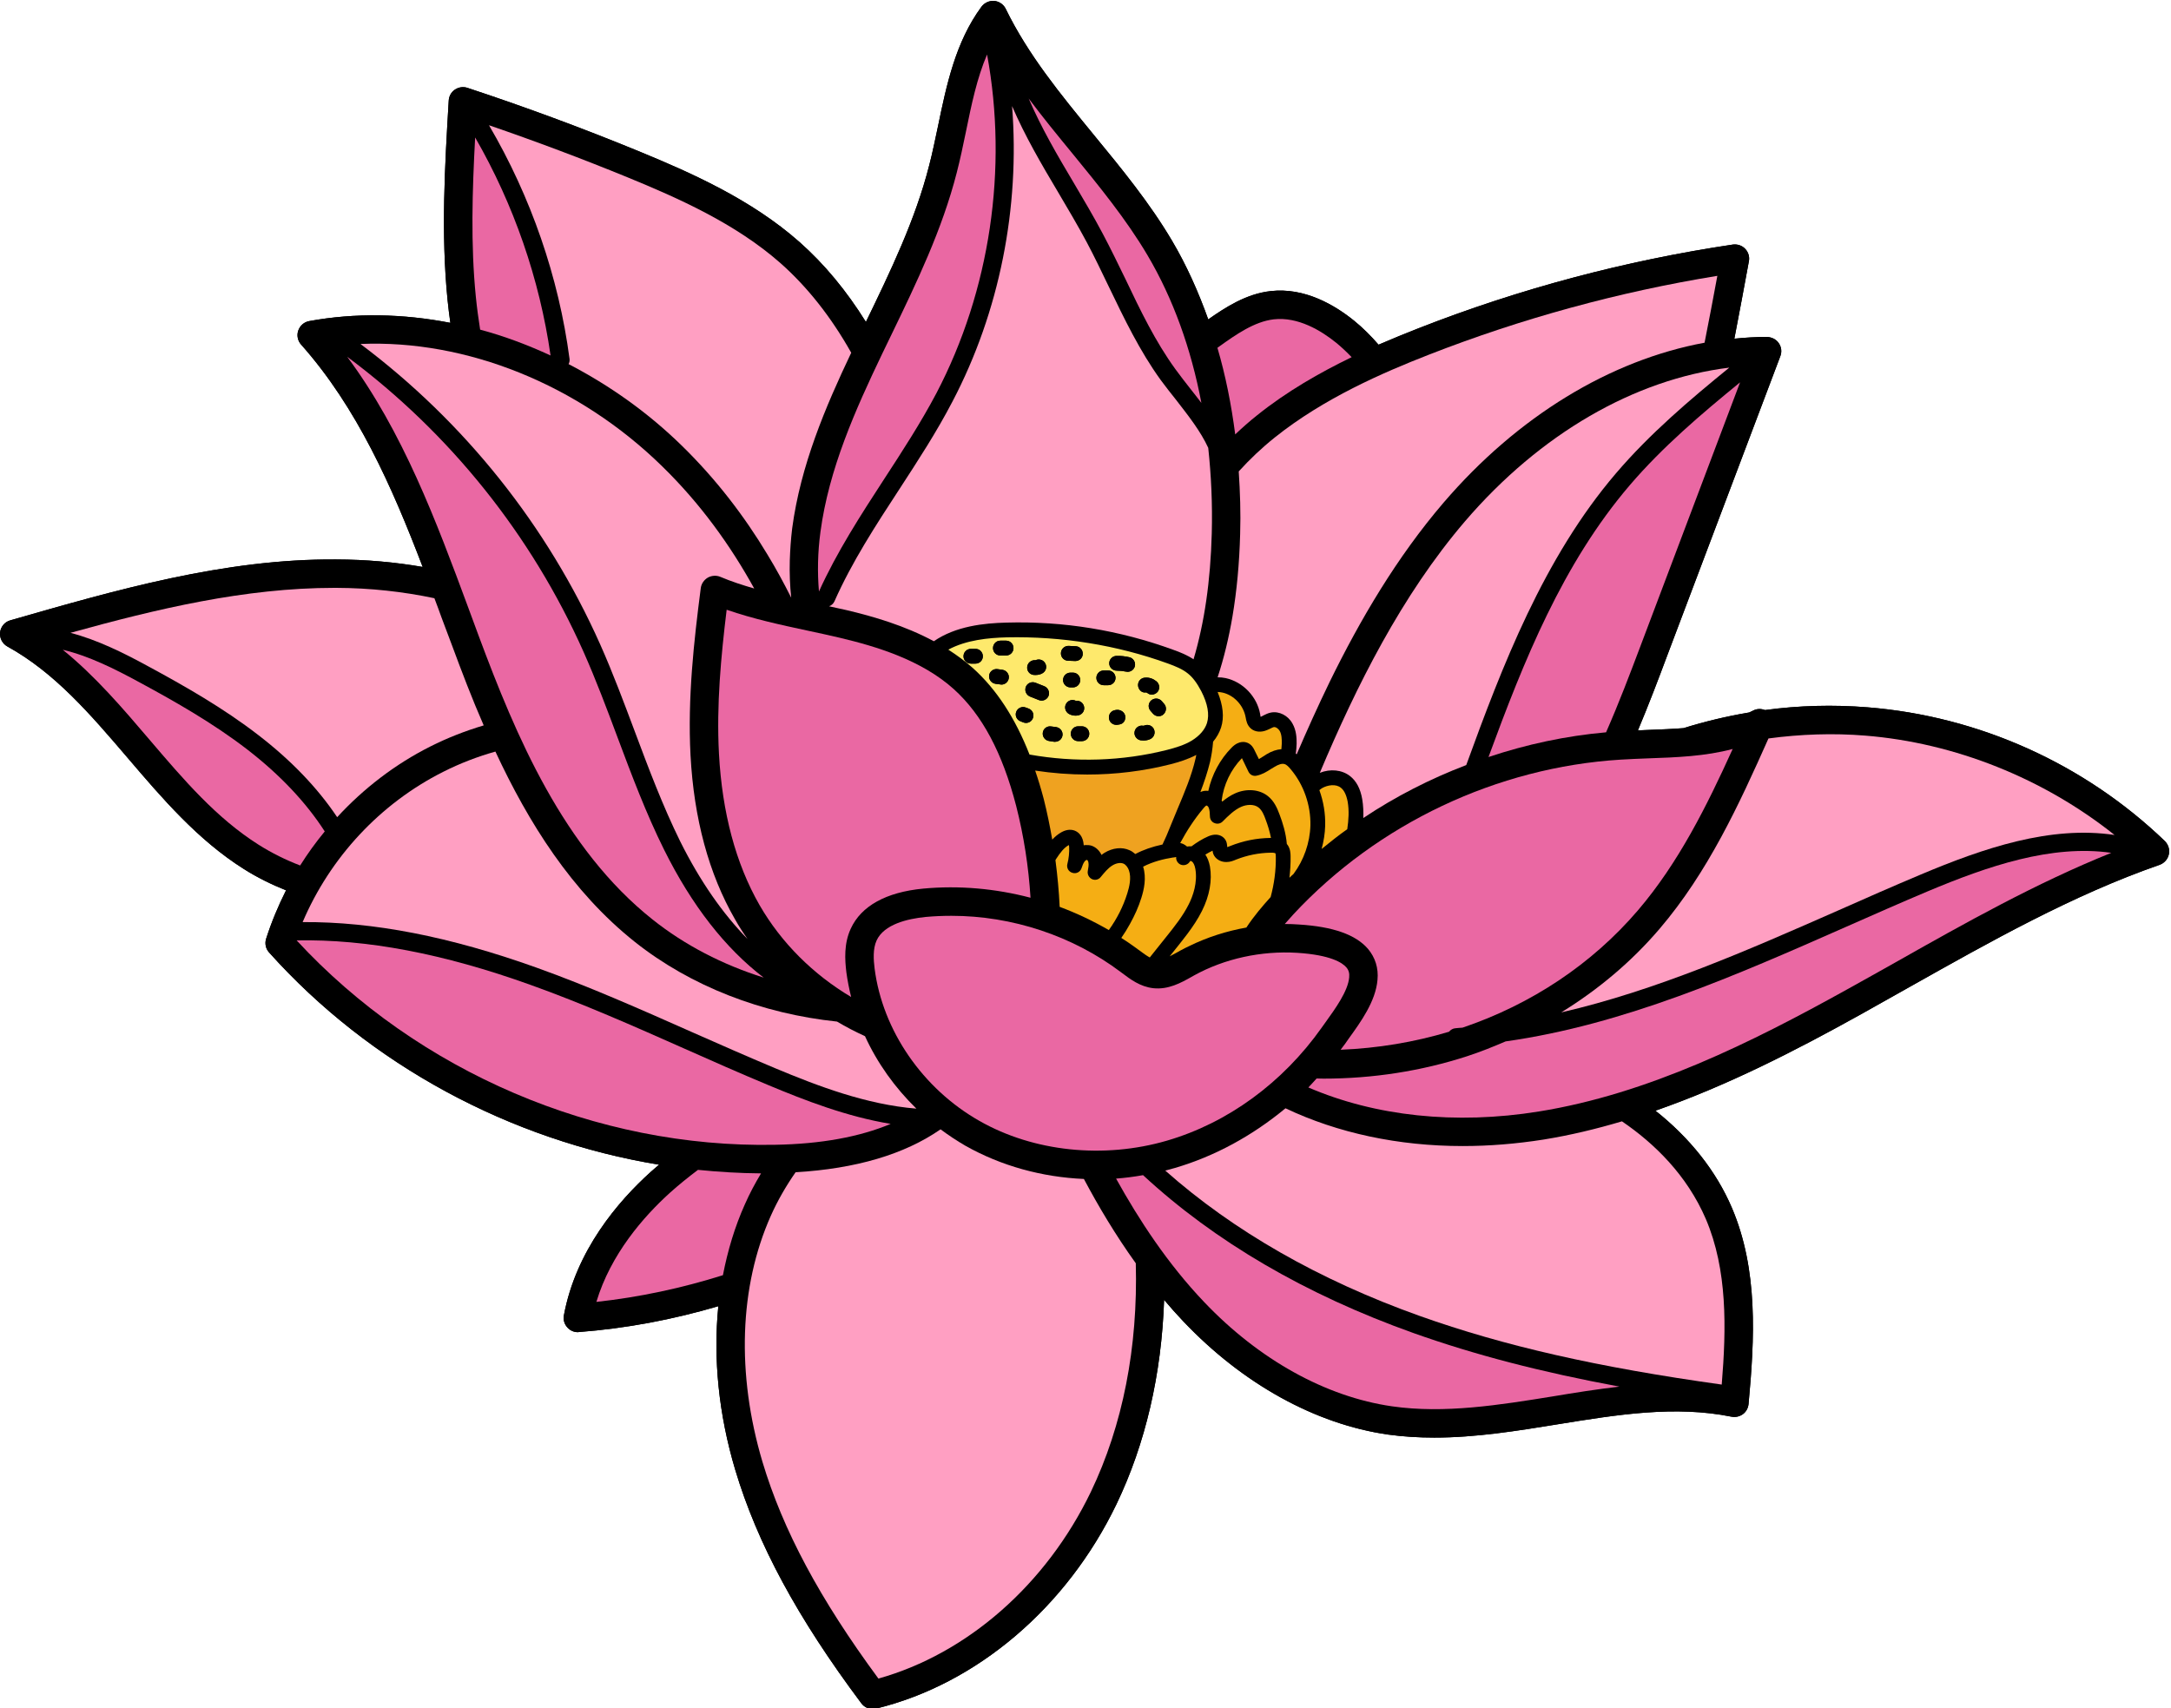
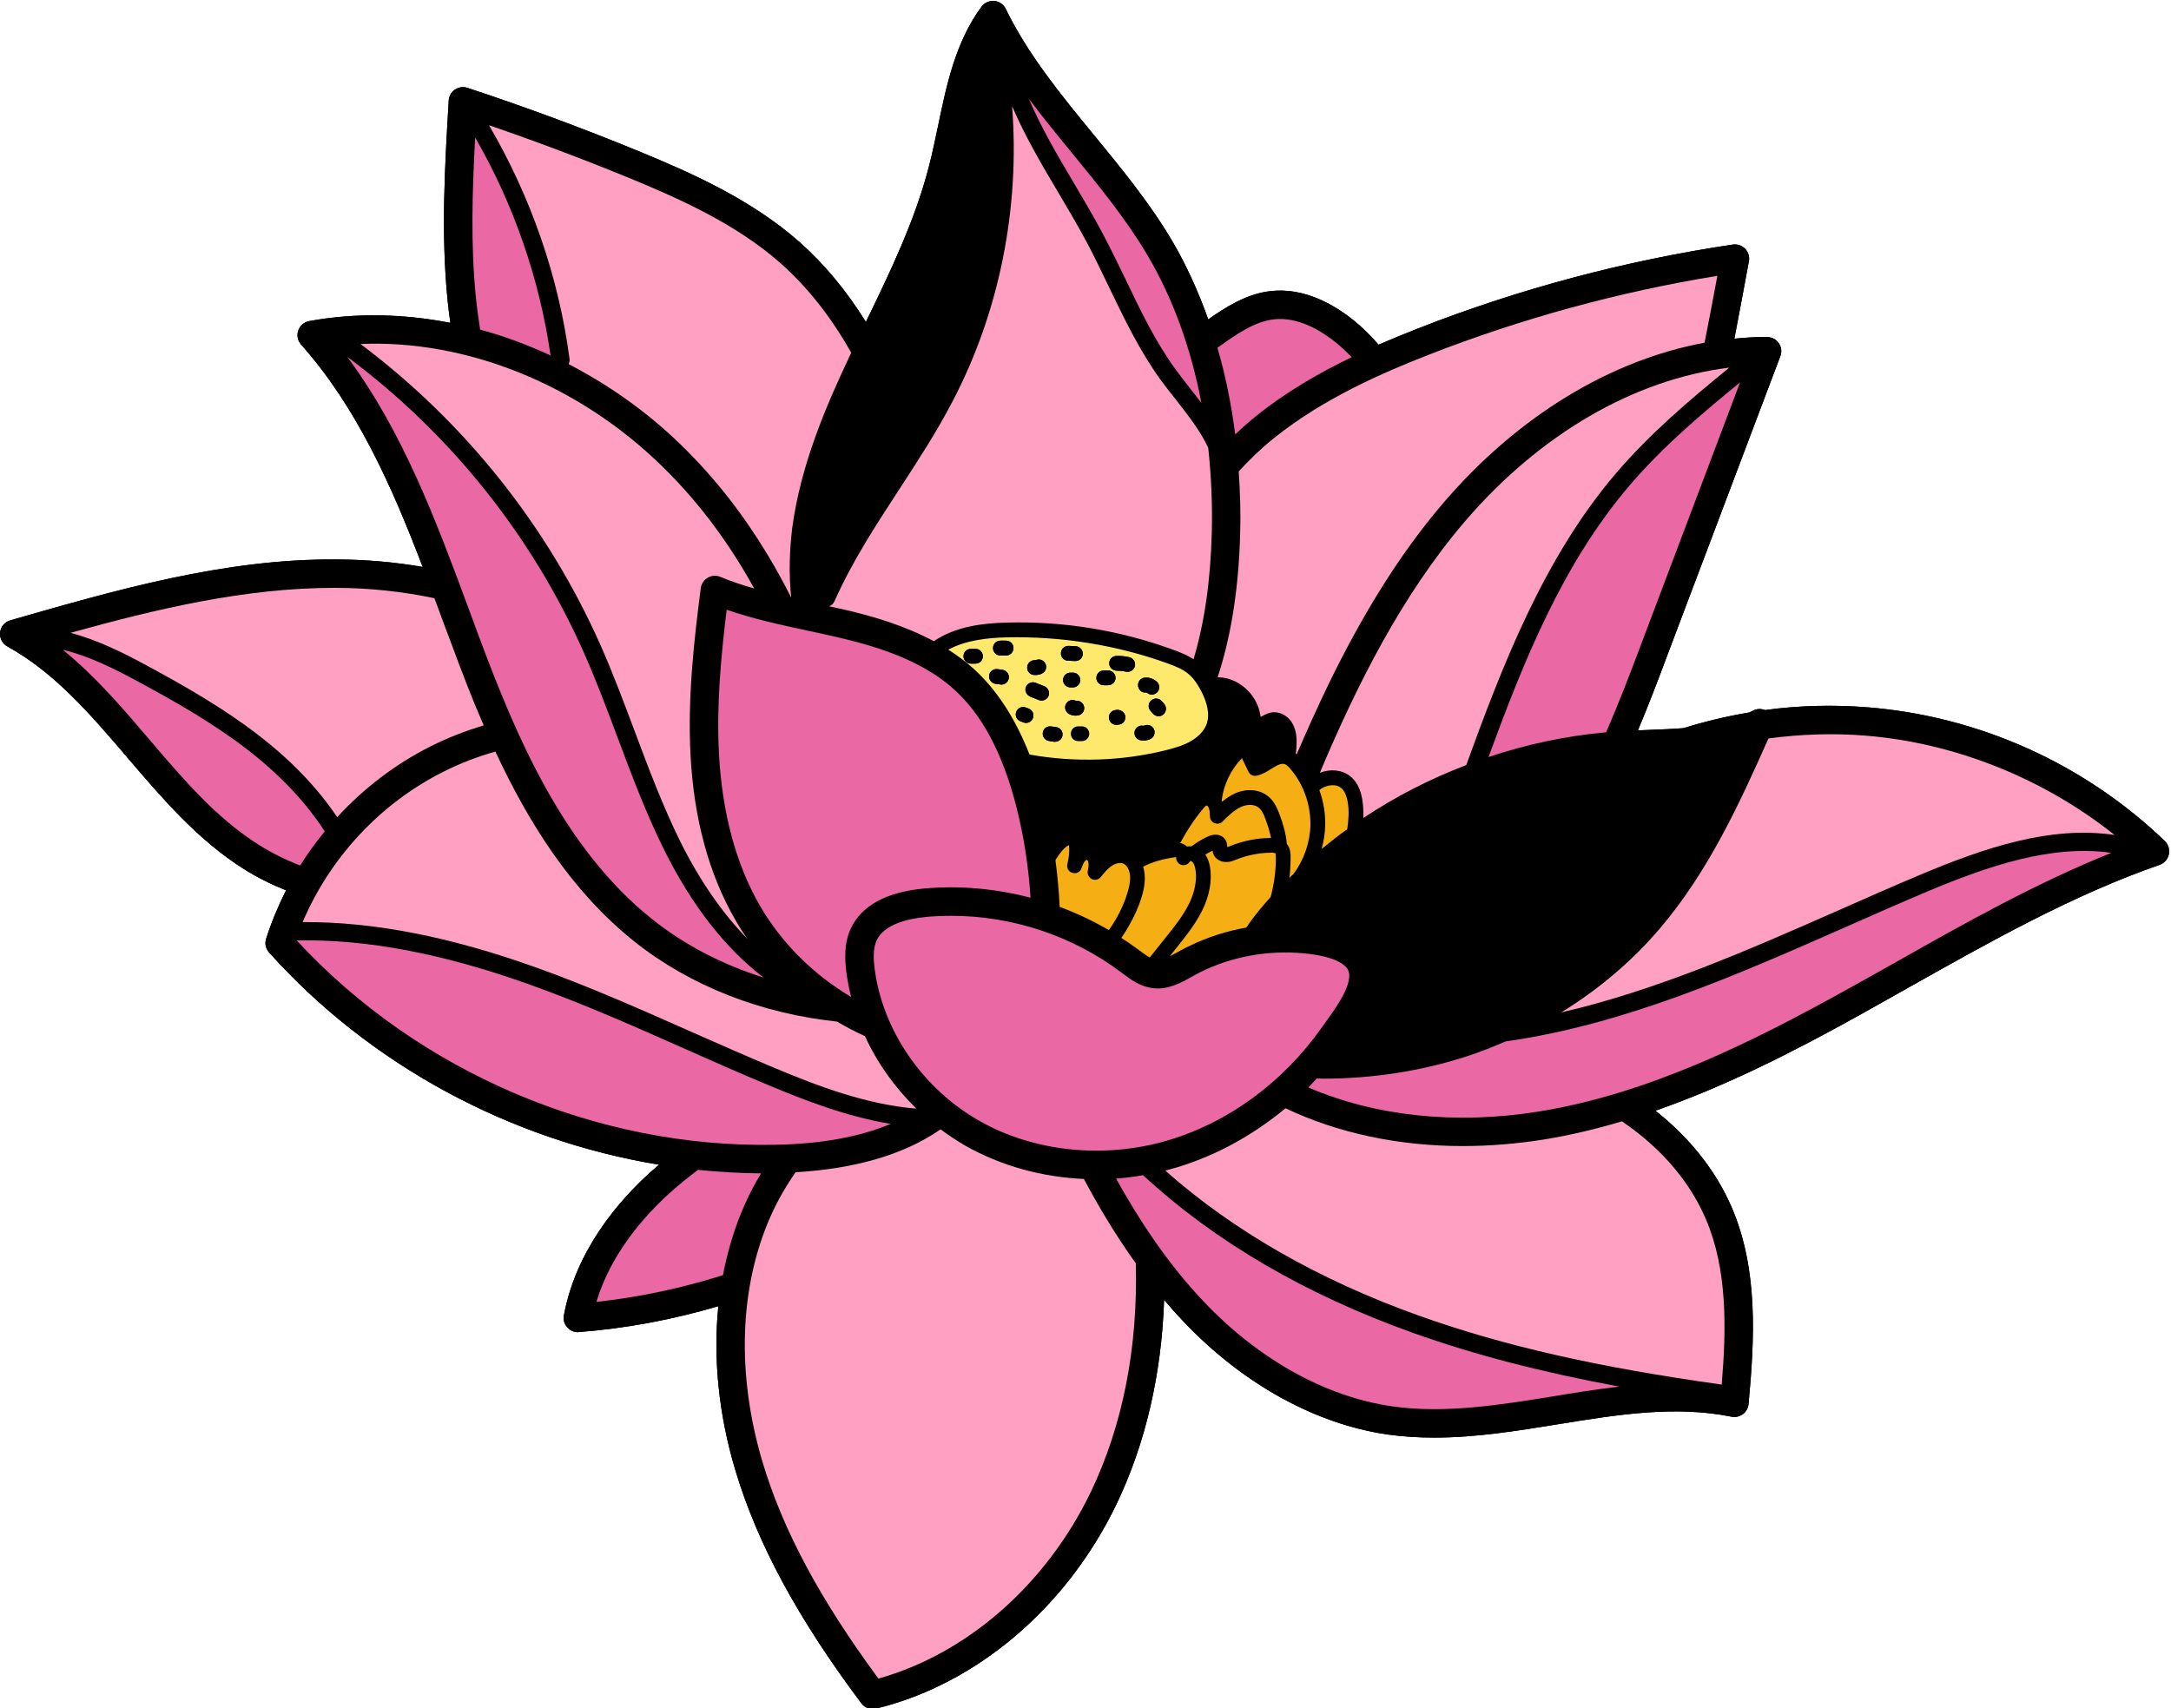
<svg xmlns="http://www.w3.org/2000/svg" height="94.5" preserveAspectRatio="xMidYMid meet" version="1.0" viewBox="4.0 16.7 120.1 94.5" width="120.1" zoomAndPan="magnify">
  <g>
    <g id="change1_1">
      <path d="M 107.316 55.832 C 105.414 55.68 103.508 55.73 101.641 55.984 C 101.426 55.902 101.188 55.902 100.977 56.016 C 100.91 56.051 100.832 56.086 100.766 56.117 C 99.535 56.324 98.324 56.613 97.133 56.984 C 96.477 57.035 95.805 57.059 95.117 57.086 C 94.949 57.09 94.777 57.102 94.609 57.109 C 95.199 55.707 95.73 54.309 96.23 52.969 L 102.488 36.406 C 102.582 36.164 102.551 35.895 102.398 35.68 C 102.25 35.461 101.996 35.348 101.727 35.34 C 101.137 35.34 100.535 35.379 99.945 35.438 C 100.223 34 100.488 32.574 100.75 31.148 C 100.797 30.906 100.719 30.648 100.543 30.465 C 100.367 30.281 100.117 30.199 99.863 30.23 C 93.918 31.117 88.062 32.672 82.469 34.863 C 81.777 35.133 81.035 35.438 80.262 35.77 C 79.844 35.289 79.398 34.84 78.906 34.441 C 77.836 33.574 76.168 32.59 74.289 32.805 C 72.934 32.957 71.789 33.707 70.84 34.371 C 70.293 32.836 69.637 31.375 68.844 30.031 C 67.605 27.93 66.043 26.027 64.531 24.188 C 62.652 21.895 60.879 19.734 59.637 17.191 C 59.52 16.945 59.277 16.777 59 16.75 C 58.73 16.73 58.461 16.852 58.297 17.07 C 56.855 19.027 56.363 21.402 55.887 23.699 C 55.734 24.41 55.586 25.152 55.402 25.852 C 54.641 28.852 53.25 31.73 51.902 34.512 C 50.828 32.785 49.598 31.301 48.219 30.082 C 45.551 27.727 42.223 26.254 39.316 25.059 C 36.215 23.785 33.035 22.609 29.855 21.559 C 29.625 21.484 29.371 21.52 29.164 21.66 C 28.965 21.793 28.836 22.02 28.824 22.266 C 28.609 25.863 28.391 29.594 28.758 33.285 C 28.801 33.719 28.855 34.141 28.914 34.562 C 26.293 34.051 23.641 34 21.102 34.465 C 20.82 34.516 20.594 34.719 20.5 34.988 C 20.406 35.254 20.469 35.555 20.656 35.762 C 23.758 39.25 25.691 43.637 27.383 48.066 C 25.848 47.801 24.25 47.656 22.605 47.652 C 16.402 47.605 10.379 49.352 4.57 51.02 C 4.262 51.105 4.043 51.371 4.004 51.684 C 3.973 52.008 4.129 52.309 4.406 52.465 C 7.031 53.914 8.988 56.203 11.066 58.633 C 12.965 60.859 14.934 63.164 17.477 64.77 C 18.219 65.242 19.016 65.633 19.824 65.957 C 19.391 66.82 19.02 67.707 18.723 68.633 C 18.637 68.898 18.699 69.188 18.887 69.395 C 24.465 75.625 32.23 79.785 40.461 81.137 C 40.309 81.27 40.152 81.395 40.008 81.527 C 38.176 83.176 35.859 85.895 35.195 89.469 C 35.148 89.711 35.219 89.953 35.383 90.137 C 35.535 90.309 35.742 90.402 35.969 90.402 C 35.988 90.402 36.004 90.402 36.023 90.395 C 38.648 90.195 41.234 89.703 43.738 88.965 C 43.449 91.855 43.754 94.938 44.676 98.027 C 45.895 102.094 48.105 106.199 51.652 110.938 C 51.801 111.137 52.035 111.25 52.281 111.25 C 52.344 111.25 52.406 111.246 52.469 111.227 C 58.031 109.871 63.004 105.645 65.762 99.922 C 67.371 96.57 68.258 92.734 68.398 88.613 C 68.742 89.023 69.102 89.426 69.473 89.816 C 72.758 93.273 76.773 95.488 80.777 96.066 C 81.633 96.184 82.488 96.234 83.344 96.234 C 85.641 96.234 87.93 95.863 90.164 95.5 C 93.508 94.957 96.668 94.449 99.789 95.078 C 100.008 95.121 100.234 95.07 100.418 94.938 C 100.594 94.809 100.707 94.605 100.73 94.379 C 101.066 90.766 101.273 86.953 99.809 83.523 C 98.938 81.484 97.484 79.66 95.578 78.148 C 99.551 76.766 103.34 74.82 106.918 72.832 C 107.836 72.32 108.75 71.805 109.664 71.289 C 114.082 68.805 118.648 66.223 123.469 64.547 C 123.727 64.453 123.922 64.238 123.98 63.969 C 124.043 63.707 123.953 63.43 123.762 63.234 C 119.309 58.953 113.469 56.324 107.316 55.832" />
    </g>
    <g id="change1_2">
      <path d="M 20.605 64.582 C 21.016 63.926 21.473 63.297 21.965 62.699 C 20.926 61.086 19.492 59.566 17.672 58.16 C 15.797 56.715 13.703 55.523 11.715 54.449 C 10.348 53.707 8.926 52.992 7.473 52.648 C 9.266 54.102 10.781 55.875 12.262 57.613 C 14.168 59.848 15.973 61.961 18.316 63.441 C 19.039 63.895 19.805 64.277 20.605 64.582 Z M 30.758 56.832 C 30.113 55.355 29.547 53.867 29.016 52.434 L 28.434 50.887 C 28.301 50.52 28.172 50.16 28.031 49.797 C 26.312 49.434 24.496 49.23 22.602 49.223 C 22.57 49.223 22.531 49.223 22.5 49.223 C 17.539 49.223 12.664 50.391 7.898 51.711 C 9.391 52.102 10.828 52.816 12.191 53.559 C 14.219 54.656 16.359 55.875 18.285 57.363 C 20.109 58.766 21.57 60.293 22.652 61.91 C 24.117 60.32 25.855 58.98 27.812 57.996 C 28.758 57.52 29.742 57.137 30.758 56.832 Z M 34.457 36.367 C 33.852 32.137 32.418 28.004 30.285 24.305 C 30.129 27.23 30.031 30.211 30.324 33.125 C 30.387 33.75 30.469 34.348 30.562 34.938 C 31.883 35.289 33.188 35.781 34.457 36.367 Z M 46.246 70.785 C 44.117 69.156 42.273 66.797 40.738 63.711 C 39.738 61.699 38.938 59.566 38.164 57.5 C 37.578 55.934 36.969 54.309 36.281 52.762 C 33.395 46.285 28.887 40.664 23.207 36.438 C 26.289 40.582 28.133 45.531 29.914 50.344 L 30.484 51.887 C 32.543 57.418 35.16 63.645 40.098 67.57 C 41.883 68.992 43.984 70.074 46.246 70.785 Z M 45.355 68.652 C 45.105 68.301 44.871 67.934 44.66 67.559 C 43.211 65.047 42.387 61.992 42.199 58.477 C 42.035 55.305 42.387 52.176 42.766 49.242 C 42.797 48.996 42.941 48.785 43.156 48.656 C 43.367 48.539 43.629 48.52 43.848 48.613 C 44.457 48.871 45.086 49.074 45.723 49.258 C 44.418 46.895 42.766 44.582 40.637 42.504 C 36 37.961 29.793 35.484 23.941 35.73 C 29.695 40.047 34.27 45.77 37.203 52.352 C 37.906 53.93 38.516 55.57 39.109 57.148 C 39.871 59.188 40.664 61.293 41.637 63.266 C 42.727 65.449 43.973 67.234 45.355 68.652 Z M 45.207 83.328 C 45.469 82.73 45.773 82.164 46.102 81.617 C 44.934 81.609 43.773 81.539 42.613 81.422 C 42.078 81.824 41.555 82.246 41.059 82.691 C 39.598 84.016 37.785 86.086 36.992 88.727 C 39.371 88.469 41.719 87.965 43.992 87.25 C 44.258 85.879 44.652 84.562 45.207 83.328 Z M 46.879 80.035 C 49.418 79.992 51.543 79.602 53.273 78.879 C 50.84 78.477 48.535 77.582 46.496 76.73 C 44.934 76.078 43.367 75.387 41.852 74.711 C 39.09 73.484 36.23 72.219 33.348 71.188 C 28.516 69.453 24.273 68.652 20.41 68.727 C 27.125 75.996 36.988 80.23 46.879 80.035 Z M 47.824 45.926 C 48.289 42.445 49.66 39.223 51.09 36.215 C 49.977 34.238 48.668 32.578 47.176 31.258 C 44.691 29.066 41.508 27.656 38.719 26.512 C 36.199 25.48 33.633 24.516 31.051 23.629 C 33.367 27.582 34.91 32.023 35.508 36.562 C 35.52 36.668 35.496 36.766 35.453 36.844 C 37.719 38.016 39.852 39.527 41.738 41.375 C 43.641 43.238 45.188 45.273 46.445 47.363 C 46.93 48.156 47.363 48.961 47.77 49.766 C 47.699 49.094 47.672 48.414 47.691 47.715 C 47.711 47.121 47.75 46.531 47.824 45.926 Z M 54.695 78.035 C 53.508 76.879 52.531 75.512 51.852 74.027 C 51.324 73.785 50.801 73.516 50.305 73.219 C 46.156 72.785 42.211 71.266 39.113 68.805 C 35.609 66.016 33.234 62.207 31.406 58.281 C 30.418 58.559 29.449 58.93 28.516 59.402 C 25.031 61.156 22.262 64.141 20.742 67.715 C 24.641 67.688 28.887 68.516 33.691 70.238 C 36.602 71.281 39.48 72.559 42.262 73.793 C 43.773 74.461 45.34 75.152 46.887 75.801 C 49.223 76.777 51.914 77.809 54.695 78.035 Z M 55.805 38.449 C 58.773 32.773 59.77 26.02 58.605 19.715 C 58.043 21.023 57.742 22.488 57.43 24.012 C 57.277 24.75 57.121 25.504 56.93 26.242 C 56.125 29.395 54.703 32.344 53.324 35.195 L 52.797 36.285 C 51.328 39.355 49.852 42.641 49.387 46.133 C 49.234 47.266 49.215 48.367 49.305 49.426 C 50.297 47.23 51.625 45.184 52.91 43.207 C 53.91 41.672 54.941 40.086 55.805 38.449 Z M 61.008 66.367 C 60.902 64.648 60.637 62.945 60.215 61.289 C 59.453 58.348 58.328 56.234 56.762 54.824 C 54.961 53.203 52.457 52.461 50.473 51.988 C 49.875 51.848 49.273 51.715 48.66 51.586 C 47.188 51.27 45.664 50.941 44.199 50.434 C 43.887 53 43.629 55.699 43.773 58.395 C 43.949 61.66 44.703 64.48 46.02 66.777 C 47.227 68.871 49 70.621 51.086 71.859 C 50.973 71.406 50.883 70.949 50.82 70.484 C 50.738 69.797 50.68 68.902 51.066 68.074 C 51.637 66.828 53.016 66.059 55.062 65.863 C 57.051 65.676 59.078 65.859 61.008 66.367 Z M 66.363 66.121 C 66.473 65.77 66.598 65.266 66.453 64.852 C 66.391 64.676 66.277 64.535 66.152 64.48 C 65.988 64.41 65.746 64.449 65.535 64.582 C 65.293 64.73 65.094 64.977 64.891 65.223 C 64.777 65.367 64.578 65.418 64.406 65.336 C 64.238 65.254 64.145 65.07 64.176 64.891 C 64.207 64.719 64.238 64.547 64.211 64.418 C 64.199 64.336 64.156 64.277 64.129 64.273 C 64.094 64.273 64.035 64.309 63.992 64.371 C 63.922 64.465 63.879 64.598 63.828 64.738 C 63.758 64.945 63.531 65.059 63.324 64.988 C 63.109 64.926 62.992 64.707 63.047 64.5 C 63.129 64.184 63.16 63.863 63.145 63.543 C 63.137 63.504 63.129 63.48 63.129 63.453 L 63.125 63.453 C 62.852 63.605 62.645 63.887 62.457 64.172 C 62.43 64.211 62.41 64.246 62.387 64.285 C 62.5 65.148 62.582 66.008 62.621 66.871 C 63.562 67.223 64.469 67.652 65.34 68.156 C 65.785 67.539 66.137 66.852 66.363 66.121 Z M 64.344 99.242 C 66.113 95.555 66.957 91.238 66.832 86.59 C 65.715 85.035 64.766 83.441 63.961 81.926 C 61.645 81.824 59.387 81.207 57.402 80.086 C 56.926 79.809 56.473 79.508 56.031 79.18 C 54.031 80.57 51.336 81.359 48.012 81.555 C 47.492 82.301 47.023 83.109 46.641 83.965 C 44.898 87.879 44.734 92.719 46.18 97.578 C 47.309 101.348 49.348 105.164 52.594 109.566 C 57.504 108.191 61.871 104.371 64.344 99.242 Z M 69.762 66.73 C 70.004 66.254 70.254 65.523 70.129 64.781 C 70.09 64.562 70.02 64.418 69.926 64.352 C 69.906 64.336 69.863 64.336 69.84 64.336 C 69.738 64.535 69.504 64.617 69.305 64.531 C 69.141 64.453 69.047 64.285 69.066 64.113 C 69.016 64.129 68.918 64.141 68.867 64.145 C 68.371 64.223 67.773 64.371 67.238 64.648 C 67.434 65.273 67.281 65.922 67.145 66.359 C 66.988 66.871 66.766 67.355 66.508 67.82 C 66.363 68.086 66.207 68.336 66.031 68.59 C 66.301 68.758 66.559 68.941 66.816 69.125 C 66.863 69.16 66.906 69.195 66.949 69.223 L 67.031 69.281 C 67.234 69.434 67.422 69.57 67.605 69.672 L 68.516 68.531 C 68.969 67.965 69.441 67.375 69.762 66.73 Z M 70.141 58.656 C 70.152 58.602 70.164 58.531 70.18 58.465 C 69.719 58.707 69.227 58.859 68.762 58.98 C 67.254 59.363 65.699 59.551 64.145 59.551 C 63.18 59.551 62.219 59.477 61.266 59.332 C 61.438 59.836 61.594 60.352 61.738 60.898 C 61.926 61.641 62.078 62.391 62.211 63.152 C 62.363 62.988 62.531 62.844 62.734 62.734 C 63.059 62.559 63.312 62.598 63.465 62.66 C 63.664 62.742 63.918 62.949 63.953 63.465 C 63.984 63.461 64.012 63.461 64.043 63.453 C 64.156 63.449 64.262 63.453 64.371 63.484 C 64.613 63.559 64.816 63.75 64.938 64 C 64.984 63.957 65.043 63.918 65.098 63.883 C 65.551 63.605 66.07 63.547 66.484 63.738 C 66.602 63.785 66.703 63.863 66.805 63.949 C 67.238 63.719 67.742 63.543 68.309 63.422 C 68.465 63.102 68.605 62.77 68.738 62.434 L 68.805 62.27 C 68.914 62 69.027 61.73 69.141 61.457 C 69.523 60.551 69.922 59.613 70.141 58.656 Z M 69.844 38.199 C 70.051 38.465 70.262 38.727 70.461 38.992 C 69.891 35.984 68.895 33.219 67.484 30.828 C 66.309 28.836 64.785 26.977 63.32 25.184 C 62.508 24.195 61.684 23.188 60.906 22.148 C 61.594 23.754 62.5 25.305 63.402 26.82 C 63.941 27.734 64.5 28.676 65.004 29.629 C 65.445 30.457 65.859 31.32 66.266 32.152 C 67.074 33.852 67.914 35.598 69.027 37.129 C 69.285 37.488 69.566 37.84 69.844 38.199 Z M 70.77 56.703 C 70.914 56.23 70.812 55.637 70.457 54.945 C 70.215 54.484 69.984 54.176 69.719 53.965 C 69.41 53.711 69.008 53.555 68.625 53.414 C 65.793 52.383 62.707 51.895 59.695 51.961 C 58.68 51.988 57.453 52.105 56.461 52.641 C 56.93 52.945 57.391 53.277 57.82 53.66 C 59.129 54.84 60.16 56.422 60.953 58.445 C 63.465 58.891 66.074 58.816 68.562 58.188 C 69.031 58.066 69.523 57.922 69.938 57.668 C 70.355 57.41 70.652 57.074 70.77 56.703 Z M 71.035 46.211 C 71.078 44.582 71.004 43.008 70.84 41.477 C 70.418 40.559 69.75 39.711 69.059 38.82 C 68.77 38.457 68.48 38.09 68.207 37.719 C 67.051 36.121 66.188 34.32 65.352 32.586 C 64.953 31.762 64.551 30.91 64.117 30.098 C 63.621 29.168 63.066 28.234 62.531 27.328 C 61.617 25.793 60.699 24.223 59.988 22.57 C 60.43 28.18 59.297 33.945 56.691 38.914 C 55.816 40.598 54.766 42.207 53.754 43.762 C 52.461 45.742 51.121 47.797 50.16 49.973 C 50.098 50.105 49.988 50.199 49.863 50.242 C 50.191 50.312 50.52 50.383 50.84 50.457 C 52.312 50.805 54.047 51.309 55.66 52.176 C 56.875 51.34 58.422 51.176 59.676 51.145 C 62.828 51.055 65.938 51.566 68.902 52.648 C 69.277 52.781 69.668 52.938 70.027 53.176 C 70.633 51.137 70.965 48.836 71.035 46.211 Z M 74.27 63.059 C 74.281 63.059 74.301 63.059 74.312 63.059 C 74.238 62.691 74.129 62.34 74.016 62.043 C 73.93 61.797 73.816 61.527 73.629 61.379 C 73.367 61.168 72.953 61.207 72.656 61.34 C 72.281 61.508 71.945 61.836 71.633 62.152 C 71.52 62.266 71.344 62.301 71.191 62.238 C 71.039 62.184 70.941 62.039 70.934 61.875 C 70.926 61.691 70.922 61.504 70.859 61.371 C 70.828 61.301 70.766 61.266 70.746 61.266 C 70.73 61.266 70.68 61.289 70.562 61.434 C 70.086 62 69.66 62.648 69.289 63.34 C 69.34 63.352 69.398 63.367 69.453 63.391 C 69.531 63.43 69.605 63.48 69.668 63.535 C 69.75 63.523 69.832 63.516 69.914 63.523 C 70.203 63.309 70.512 63.113 70.844 62.969 C 71.359 62.75 71.637 62.977 71.734 63.09 C 71.879 63.254 71.883 63.441 71.891 63.566 C 71.941 63.555 71.996 63.527 72.059 63.504 C 72.785 63.215 73.516 63.07 74.27 63.059 Z M 74.293 66.328 C 74.488 65.598 74.59 64.852 74.578 64.109 C 74.578 64 74.57 63.934 74.559 63.914 C 74.559 63.914 74.508 63.863 74.281 63.875 C 73.629 63.887 72.992 64.016 72.387 64.254 C 72.223 64.324 72.055 64.391 71.848 64.391 C 71.84 64.391 71.832 64.391 71.828 64.391 C 71.508 64.391 71.223 64.215 71.117 63.938 C 71.098 63.875 71.086 63.82 71.078 63.762 C 70.941 63.824 70.809 63.906 70.68 63.98 C 70.801 64.16 70.883 64.371 70.934 64.637 C 71.066 65.406 70.914 66.254 70.492 67.098 C 70.266 67.551 69.988 67.961 69.695 68.355 C 69.52 68.59 69.336 68.816 69.16 69.043 L 68.707 69.609 C 68.852 69.531 68.996 69.457 69.145 69.375 L 69.297 69.289 C 69.469 69.195 69.637 69.109 69.809 69.031 C 70.789 68.551 71.852 68.211 72.949 68.016 C 73.363 67.387 73.84 66.828 74.293 66.328 Z M 74.887 58.148 C 74.891 58.043 74.906 57.93 74.91 57.82 C 74.91 57.605 74.906 57.336 74.793 57.137 C 74.715 57.004 74.57 56.91 74.465 56.926 C 74.418 56.934 74.352 56.973 74.277 57.008 C 74.219 57.039 74.156 57.066 74.094 57.09 C 73.773 57.23 73.438 57.203 73.211 57.016 C 72.984 56.828 72.941 56.562 72.91 56.387 C 72.789 55.715 72.254 55.152 71.625 55.016 C 71.539 54.996 71.449 54.988 71.359 54.984 C 71.656 55.715 71.734 56.375 71.551 56.945 C 71.461 57.223 71.312 57.492 71.109 57.734 C 71.078 58.137 71.016 58.512 70.941 58.848 C 70.801 59.418 70.613 59.98 70.406 60.52 C 70.469 60.496 70.531 60.469 70.605 60.457 C 70.68 60.445 70.766 60.445 70.844 60.457 C 71.039 59.559 71.488 58.715 72.137 58.059 C 72.559 57.633 72.914 57.746 73.055 57.816 C 73.262 57.922 73.355 58.109 73.406 58.219 L 73.641 58.695 C 73.715 58.652 73.797 58.602 73.879 58.551 L 74.066 58.43 C 74.355 58.254 74.629 58.168 74.887 58.148 Z M 76.492 62.363 C 76.516 61.25 76.125 60.113 75.402 59.258 C 75.301 59.137 75.18 59.004 75.062 58.973 C 74.922 58.93 74.734 58.984 74.488 59.137 L 74.32 59.238 C 74.094 59.383 73.836 59.547 73.52 59.613 C 73.332 59.66 73.148 59.566 73.066 59.395 L 72.703 58.645 C 72.086 59.281 71.688 60.117 71.582 60.992 C 71.59 61 71.59 61 71.594 61.004 C 71.602 61.023 71.605 61.035 71.613 61.051 C 71.828 60.875 72.059 60.711 72.332 60.59 C 72.965 60.309 73.676 60.371 74.137 60.742 C 74.488 61.02 74.652 61.406 74.785 61.762 C 74.957 62.215 75.137 62.781 75.188 63.398 C 75.199 63.41 75.207 63.414 75.219 63.43 C 75.391 63.66 75.395 63.945 75.395 64.094 C 75.402 64.48 75.375 64.871 75.332 65.262 C 75.406 65.184 75.484 65.121 75.559 65.051 C 76.133 64.277 76.465 63.328 76.492 62.363 Z M 78.773 36.461 C 78.504 36.18 78.215 35.906 77.914 35.66 C 77.082 34.988 75.805 34.215 74.465 34.367 C 73.387 34.492 72.367 35.215 71.473 35.852 C 71.43 35.883 71.395 35.914 71.348 35.941 C 71.797 37.469 72.117 39.074 72.332 40.734 C 72.715 40.371 73.117 40.012 73.547 39.672 C 75.195 38.348 77.02 37.312 78.773 36.461 Z M 78.531 62.574 C 78.609 62.051 78.637 61.547 78.555 61.062 C 78.484 60.684 78.359 60.422 78.176 60.281 C 77.895 60.055 77.449 60.133 77.156 60.293 C 77.094 60.324 77.043 60.371 76.988 60.414 C 77.215 61.043 77.328 61.715 77.309 62.383 C 77.297 62.816 77.227 63.246 77.113 63.668 C 77.578 63.289 78.043 62.918 78.531 62.574 Z M 78.637 70.773 C 78.66 70.539 78.609 70.371 78.48 70.219 C 78.266 69.969 77.621 69.531 75.754 69.414 C 73.773 69.293 71.746 69.734 70.059 70.664 L 69.914 70.746 C 69.34 71.07 68.629 71.465 67.793 71.371 C 67.074 71.289 66.527 70.875 66.082 70.539 L 66.008 70.484 C 63.332 68.469 59.984 67.367 56.637 67.367 C 56.156 67.367 55.684 67.387 55.207 67.43 C 54.199 67.531 52.902 67.836 52.492 68.734 C 52.281 69.199 52.324 69.805 52.383 70.281 C 52.82 73.707 55.043 76.934 58.184 78.715 C 61.18 80.422 65.055 80.824 68.547 79.809 C 71.914 78.828 74.961 76.605 77.121 73.547 L 77.336 73.246 C 77.855 72.523 78.574 71.535 78.637 70.773 Z M 89.914 93.953 C 91.129 93.75 92.355 93.555 93.59 93.414 C 89.242 92.609 85.598 91.66 82.199 90.453 C 76.219 88.32 71.191 85.379 67.234 81.715 C 66.734 81.805 66.238 81.867 65.742 81.906 C 67.012 84.195 68.598 86.621 70.613 88.734 C 73.652 91.93 77.348 93.977 81.004 94.504 C 83.91 94.922 86.961 94.43 89.914 93.953 Z M 93.395 42.887 C 95.27 40.691 97.477 38.82 99.664 37.039 C 94.426 37.684 89.203 40.695 85.043 45.543 C 81.52 49.66 79.027 54.68 77.012 59.457 C 77.598 59.223 78.238 59.289 78.68 59.633 C 79.031 59.902 79.262 60.34 79.359 60.918 C 79.418 61.27 79.43 61.609 79.418 61.957 C 81.199 60.766 83.117 59.789 85.113 59.027 C 87.09 53.586 89.387 47.574 93.395 42.887 Z M 94.609 67.066 C 96.855 64.441 98.422 61.289 99.852 58.137 C 98.336 58.543 96.734 58.602 95.176 58.656 C 94.664 58.676 94.156 58.695 93.652 58.727 C 86.812 59.148 80.215 62.27 75.551 67.285 C 75.395 67.457 75.23 67.641 75.074 67.82 C 75.332 67.82 75.59 67.828 75.855 67.848 C 77.742 67.965 78.996 68.406 79.676 69.195 C 80.078 69.672 80.266 70.262 80.203 70.91 C 80.102 72.102 79.273 73.246 78.609 74.164 L 78.402 74.461 C 78.328 74.566 78.238 74.668 78.164 74.777 C 80.215 74.695 82.23 74.359 84.16 73.781 C 84.25 73.672 84.375 73.594 84.527 73.586 C 84.652 73.578 84.777 73.559 84.906 73.555 C 88.719 72.266 92.074 70.031 94.609 67.066 Z M 98.297 35.66 C 98.543 34.422 98.777 33.188 99.004 31.961 C 93.551 32.848 88.184 34.316 83.043 36.324 C 80.5 37.316 77.234 38.734 74.527 40.898 C 73.789 41.488 73.129 42.117 72.527 42.781 C 72.602 43.914 72.641 45.07 72.605 46.246 C 72.562 47.883 72.418 49.395 72.18 50.809 C 71.977 52 71.707 53.113 71.359 54.172 C 71.512 54.172 71.656 54.184 71.801 54.215 C 72.758 54.422 73.539 55.242 73.711 56.203 C 73.723 56.266 73.727 56.316 73.734 56.355 C 73.746 56.348 73.766 56.348 73.777 56.344 C 73.824 56.324 73.859 56.297 73.902 56.277 C 74.012 56.223 74.148 56.152 74.312 56.121 C 74.766 56.035 75.258 56.285 75.504 56.738 C 75.711 57.102 75.734 57.52 75.73 57.84 C 75.723 58.023 75.711 58.207 75.684 58.395 C 75.703 58.406 75.723 58.418 75.734 58.43 C 76.301 57.109 76.906 55.77 77.555 54.43 C 79.254 50.957 81.281 47.52 83.852 44.516 C 87.957 39.727 93.078 36.625 98.297 35.66 Z M 99.246 93.301 C 99.504 90.176 99.566 86.953 98.367 84.141 C 97.32 81.711 95.523 79.961 93.727 78.738 C 92.305 79.16 90.863 79.508 89.391 79.746 C 87.875 79.984 86.383 80.105 84.918 80.105 C 81.355 80.105 78.008 79.387 75.113 78.016 C 73.285 79.531 71.203 80.672 68.988 81.32 C 68.812 81.371 68.637 81.414 68.461 81.461 C 72.23 84.801 76.957 87.512 82.539 89.504 C 87.215 91.168 92.367 92.34 99.246 93.301 Z M 94.762 52.414 L 100.262 37.852 C 98.129 39.594 95.973 41.422 94.16 43.543 C 90.441 47.891 88.297 53.266 86.344 58.582 C 88.449 57.879 90.633 57.41 92.848 57.215 C 93.559 55.598 94.176 53.969 94.762 52.414 Z M 120.797 63.883 C 117.492 63.41 113.973 64.613 110.633 66.016 C 109.113 66.656 107.605 67.324 106.09 67.992 C 100.059 70.652 93.848 73.391 87.289 74.316 C 86.598 74.613 85.895 74.895 85.168 75.133 C 82.633 75.957 79.941 76.375 77.219 76.375 C 77.094 76.375 76.969 76.367 76.836 76.367 C 76.684 76.531 76.535 76.703 76.379 76.863 C 80.059 78.449 84.504 78.941 89.141 78.191 C 95.176 77.219 100.883 74.379 106.156 71.453 C 107.07 70.949 107.98 70.434 108.895 69.922 C 112.707 67.766 116.641 65.555 120.797 63.883 Z M 110.242 65.09 C 113.734 63.617 117.43 62.363 120.977 62.895 C 117.062 59.773 112.156 57.797 107.188 57.398 C 105.414 57.254 103.613 57.316 101.832 57.555 C 100.203 61.215 98.484 64.953 95.805 68.09 C 94.258 69.902 92.414 71.453 90.367 72.711 C 95.637 71.496 100.719 69.258 105.68 67.074 C 107.203 66.398 108.719 65.73 110.242 65.09 Z M 51.902 34.512 C 53.25 31.73 54.641 28.852 55.402 25.852 C 55.586 25.152 55.734 24.41 55.887 23.699 C 56.363 21.402 56.855 19.027 58.297 17.07 C 58.461 16.852 58.73 16.73 59 16.75 C 59.277 16.777 59.52 16.945 59.637 17.191 C 60.879 19.734 62.652 21.895 64.531 24.188 C 66.043 26.027 67.605 27.93 68.844 30.031 C 69.637 31.375 70.293 32.836 70.84 34.371 C 71.789 33.707 72.934 32.957 74.289 32.805 C 76.168 32.59 77.836 33.574 78.906 34.441 C 79.398 34.84 79.844 35.289 80.262 35.77 C 81.035 35.438 81.777 35.133 82.469 34.863 C 88.062 32.672 93.918 31.117 99.863 30.23 C 100.117 30.199 100.367 30.281 100.543 30.465 C 100.719 30.648 100.797 30.906 100.75 31.148 C 100.488 32.574 100.223 34 99.945 35.438 C 100.535 35.379 101.137 35.34 101.727 35.34 C 101.996 35.348 102.25 35.461 102.398 35.68 C 102.551 35.895 102.582 36.164 102.488 36.406 L 96.23 52.969 C 95.73 54.309 95.199 55.707 94.609 57.109 C 94.777 57.102 94.949 57.09 95.117 57.086 C 95.805 57.059 96.477 57.035 97.133 56.984 C 98.324 56.613 99.535 56.324 100.766 56.117 C 100.832 56.086 100.91 56.051 100.977 56.016 C 101.188 55.902 101.426 55.902 101.641 55.984 C 103.508 55.73 105.414 55.68 107.316 55.832 C 113.469 56.324 119.309 58.953 123.762 63.234 C 123.953 63.43 124.043 63.707 123.98 63.969 C 123.922 64.238 123.727 64.453 123.469 64.547 C 118.648 66.223 114.082 68.805 109.664 71.289 C 108.75 71.805 107.836 72.32 106.918 72.832 C 103.34 74.82 99.551 76.766 95.578 78.148 C 97.484 79.66 98.938 81.484 99.809 83.523 C 101.273 86.953 101.066 90.766 100.73 94.379 C 100.707 94.605 100.594 94.809 100.418 94.938 C 100.234 95.07 100.008 95.121 99.789 95.078 C 96.668 94.449 93.508 94.957 90.164 95.5 C 87.93 95.863 85.641 96.234 83.344 96.234 C 82.488 96.234 81.633 96.184 80.777 96.066 C 76.773 95.488 72.758 93.273 69.473 89.816 C 69.102 89.426 68.742 89.023 68.398 88.613 C 68.258 92.734 67.371 96.57 65.762 99.922 C 63.004 105.645 58.031 109.871 52.469 111.227 C 52.406 111.246 52.344 111.25 52.281 111.25 C 52.035 111.25 51.801 111.137 51.652 110.938 C 48.105 106.199 45.895 102.094 44.676 98.027 C 43.754 94.938 43.449 91.855 43.738 88.965 C 41.234 89.703 38.648 90.195 36.023 90.395 C 36.004 90.402 35.988 90.402 35.969 90.402 C 35.742 90.402 35.535 90.309 35.383 90.137 C 35.219 89.957 35.148 89.711 35.195 89.469 C 35.859 85.895 38.176 83.176 40.008 81.527 C 40.152 81.395 40.309 81.27 40.461 81.137 C 32.23 79.785 24.465 75.625 18.887 69.395 C 18.699 69.188 18.637 68.898 18.723 68.633 C 19.02 67.707 19.391 66.82 19.824 65.957 C 19.016 65.633 18.219 65.242 17.477 64.77 C 14.934 63.164 12.965 60.859 11.066 58.633 C 8.988 56.203 7.031 53.914 4.406 52.465 C 4.129 52.309 3.973 52.008 4.004 51.684 C 4.043 51.371 4.262 51.105 4.57 51.02 C 10.379 49.352 16.402 47.605 22.605 47.652 C 24.25 47.656 25.848 47.801 27.383 48.066 C 25.691 43.637 23.758 39.25 20.656 35.762 C 20.469 35.555 20.406 35.254 20.5 34.988 C 20.594 34.719 20.82 34.516 21.102 34.465 C 23.641 34 26.293 34.051 28.914 34.562 C 28.855 34.141 28.801 33.719 28.758 33.285 C 28.391 29.594 28.609 25.863 28.824 22.266 C 28.836 22.02 28.965 21.793 29.164 21.66 C 29.371 21.52 29.625 21.484 29.855 21.559 C 33.035 22.609 36.215 23.785 39.316 25.059 C 42.223 26.254 45.551 27.727 48.219 30.082 C 49.598 31.301 50.828 32.785 51.902 34.512" />
    </g>
    <g id="change2_1">
      <path d="M 120.977 62.895 C 117.43 62.363 113.734 63.617 110.242 65.09 C 108.719 65.73 107.203 66.398 105.68 67.074 C 100.719 69.258 95.637 71.496 90.367 72.711 C 92.414 71.453 94.258 69.902 95.805 68.09 C 98.484 64.953 100.203 61.215 101.832 57.555 C 103.613 57.316 105.414 57.254 107.188 57.398 C 112.156 57.797 117.062 59.773 120.977 62.895" fill="#ff9fc2" />
    </g>
    <g id="change3_1">
      <path d="M 110.633 66.016 C 113.973 64.613 117.492 63.41 120.797 63.883 C 116.641 65.555 112.707 67.766 108.895 69.922 C 107.98 70.434 107.07 70.949 106.156 71.453 C 100.883 74.379 95.176 77.219 89.141 78.191 C 84.504 78.941 80.059 78.449 76.379 76.863 C 76.535 76.703 76.684 76.531 76.836 76.367 C 76.969 76.367 77.094 76.375 77.219 76.375 C 79.941 76.375 82.633 75.957 85.168 75.133 C 85.895 74.895 86.598 74.613 87.289 74.316 C 93.848 73.391 100.059 70.652 106.09 67.992 C 107.605 67.324 109.113 66.656 110.633 66.016" fill="#ea68a3" />
    </g>
    <g id="change3_2">
      <path d="M 100.262 37.852 L 94.762 52.414 C 94.176 53.969 93.559 55.598 92.848 57.215 C 90.633 57.41 88.449 57.879 86.344 58.582 C 88.297 53.266 90.441 47.891 94.16 43.543 C 95.973 41.422 98.129 39.594 100.262 37.852" fill="#ea68a3" />
    </g>
    <g id="change2_2">
      <path d="M 98.367 84.141 C 99.566 86.953 99.504 90.176 99.246 93.301 C 92.367 92.34 87.215 91.168 82.539 89.504 C 76.957 87.512 72.23 84.801 68.461 81.461 C 68.637 81.414 68.812 81.371 68.988 81.32 C 71.203 80.672 73.285 79.531 75.113 78.016 C 78.008 79.387 81.355 80.105 84.918 80.105 C 86.383 80.105 87.875 79.984 89.391 79.746 C 90.863 79.508 92.305 79.16 93.727 78.738 C 95.523 79.961 97.32 81.711 98.367 84.141" fill="#ff9fc2" />
    </g>
    <g id="change2_3">
      <path d="M 99.004 31.961 C 98.777 33.188 98.543 34.422 98.297 35.66 C 93.078 36.625 87.957 39.727 83.852 44.516 C 81.281 47.52 79.254 50.957 77.555 54.43 C 76.906 55.77 76.301 57.109 75.734 58.43 C 75.723 58.418 75.703 58.406 75.684 58.395 C 75.711 58.207 75.723 58.023 75.73 57.84 C 75.734 57.52 75.711 57.102 75.504 56.738 C 75.258 56.285 74.766 56.035 74.312 56.121 C 74.148 56.152 74.012 56.223 73.902 56.277 C 73.859 56.297 73.824 56.324 73.777 56.344 C 73.766 56.348 73.746 56.348 73.734 56.355 C 73.727 56.316 73.723 56.266 73.711 56.203 C 73.539 55.242 72.758 54.422 71.801 54.215 C 71.656 54.184 71.512 54.172 71.359 54.172 C 71.707 53.113 71.977 52 72.18 50.809 C 72.418 49.395 72.562 47.883 72.605 46.246 C 72.641 45.07 72.602 43.914 72.527 42.781 C 73.129 42.117 73.789 41.488 74.527 40.898 C 77.234 38.734 80.5 37.316 83.043 36.324 C 88.184 34.316 93.551 32.848 99.004 31.961" fill="#ff9fc2" />
    </g>
    <g id="change3_3">
-       <path d="M 99.852 58.137 C 98.422 61.289 96.855 64.441 94.609 67.066 C 92.074 70.031 88.719 72.266 84.906 73.555 C 84.777 73.559 84.652 73.578 84.527 73.586 C 84.375 73.594 84.25 73.672 84.16 73.781 C 82.23 74.359 80.215 74.695 78.164 74.777 C 78.238 74.668 78.328 74.566 78.402 74.461 L 78.609 74.164 C 79.273 73.246 80.102 72.102 80.203 70.91 C 80.266 70.262 80.078 69.672 79.676 69.195 C 78.996 68.406 77.742 67.965 75.855 67.848 C 75.59 67.828 75.332 67.82 75.074 67.82 C 75.23 67.641 75.395 67.457 75.551 67.285 C 80.215 62.27 86.812 59.148 93.652 58.727 C 94.156 58.695 94.664 58.676 95.176 58.656 C 96.734 58.602 98.336 58.543 99.852 58.137" fill="#ea68a3" />
-     </g>
+       </g>
    <g id="change2_4">
      <path d="M 99.664 37.039 C 97.477 38.82 95.27 40.691 93.395 42.887 C 89.387 47.574 87.09 53.586 85.113 59.027 C 83.117 59.789 81.199 60.766 79.418 61.957 C 79.43 61.609 79.418 61.27 79.359 60.918 C 79.262 60.34 79.031 59.902 78.68 59.633 C 78.238 59.289 77.598 59.223 77.012 59.457 C 79.027 54.68 81.52 49.66 85.043 45.543 C 89.203 40.695 94.426 37.684 99.664 37.039" fill="#ff9fc2" />
    </g>
    <g id="change3_4">
      <path d="M 93.59 93.414 C 92.355 93.555 91.129 93.75 89.914 93.953 C 86.961 94.43 83.91 94.922 81.004 94.504 C 77.348 93.977 73.652 91.93 70.613 88.734 C 68.598 86.621 67.012 84.195 65.742 81.906 C 66.238 81.867 66.734 81.805 67.234 81.715 C 71.191 85.379 76.219 88.32 82.199 90.453 C 85.598 91.66 89.242 92.609 93.59 93.414" fill="#ea68a3" />
    </g>
    <g id="change3_5">
      <path d="M 78.48 70.219 C 78.609 70.371 78.66 70.539 78.637 70.773 C 78.574 71.535 77.855 72.523 77.336 73.246 L 77.121 73.547 C 74.961 76.605 71.914 78.828 68.547 79.809 C 65.055 80.824 61.18 80.422 58.184 78.715 C 55.043 76.934 52.82 73.707 52.383 70.281 C 52.324 69.805 52.281 69.199 52.492 68.734 C 52.902 67.836 54.199 67.531 55.207 67.43 C 55.684 67.387 56.156 67.367 56.637 67.367 C 59.984 67.367 63.332 68.469 66.008 70.484 L 66.082 70.539 C 66.527 70.875 67.074 71.289 67.793 71.371 C 68.629 71.465 69.34 71.07 69.914 70.746 L 70.059 70.664 C 71.746 69.734 73.773 69.293 75.754 69.414 C 77.621 69.531 78.266 69.969 78.48 70.219" fill="#ea68a3" />
    </g>
    <g id="change4_1">
      <path d="M 78.555 61.062 C 78.637 61.547 78.609 62.051 78.531 62.574 C 78.043 62.918 77.578 63.289 77.113 63.668 C 77.227 63.246 77.297 62.816 77.309 62.383 C 77.328 61.715 77.215 61.043 76.988 60.414 C 77.043 60.371 77.094 60.324 77.156 60.293 C 77.449 60.133 77.895 60.055 78.176 60.281 C 78.359 60.422 78.484 60.684 78.555 61.062" fill="#f5ae14" />
    </g>
    <g id="change3_6">
      <path d="M 77.914 35.66 C 78.215 35.906 78.504 36.18 78.773 36.461 C 77.02 37.312 75.195 38.348 73.547 39.672 C 73.117 40.012 72.715 40.371 72.332 40.734 C 72.117 39.074 71.797 37.469 71.348 35.941 C 71.395 35.914 71.43 35.883 71.473 35.852 C 72.367 35.215 73.387 34.492 74.465 34.367 C 75.805 34.215 77.082 34.988 77.914 35.66" fill="#ea68a3" />
    </g>
    <g id="change4_2">
      <path d="M 75.402 59.258 C 76.125 60.113 76.516 61.25 76.492 62.363 C 76.465 63.328 76.133 64.277 75.559 65.051 C 75.484 65.121 75.406 65.184 75.332 65.262 C 75.375 64.871 75.402 64.48 75.395 64.094 C 75.395 63.945 75.391 63.66 75.219 63.43 C 75.207 63.414 75.199 63.41 75.188 63.398 C 75.137 62.781 74.957 62.215 74.785 61.762 C 74.652 61.406 74.488 61.02 74.137 60.742 C 73.676 60.371 72.965 60.309 72.332 60.59 C 72.059 60.711 71.828 60.875 71.613 61.051 C 71.605 61.035 71.602 61.023 71.594 61.004 C 71.59 61 71.59 61 71.582 60.992 C 71.688 60.117 72.086 59.281 72.703 58.645 L 73.066 59.395 C 73.148 59.566 73.332 59.66 73.52 59.613 C 73.836 59.547 74.094 59.383 74.32 59.238 L 74.488 59.137 C 74.734 58.984 74.922 58.93 75.062 58.973 C 75.18 59.004 75.301 59.137 75.402 59.258" fill="#f5ae14" />
    </g>
    <g id="change4_3">
-       <path d="M 74.91 57.82 C 74.906 57.93 74.891 58.043 74.887 58.148 C 74.629 58.168 74.355 58.254 74.066 58.43 L 73.879 58.551 C 73.797 58.602 73.715 58.652 73.641 58.695 L 73.406 58.219 C 73.355 58.109 73.262 57.922 73.055 57.816 C 72.914 57.746 72.559 57.633 72.137 58.059 C 71.488 58.715 71.039 59.559 70.844 60.457 C 70.766 60.445 70.68 60.445 70.605 60.457 C 70.531 60.469 70.469 60.496 70.406 60.52 C 70.613 59.98 70.801 59.418 70.941 58.848 C 71.016 58.512 71.078 58.137 71.109 57.734 C 71.312 57.492 71.461 57.223 71.551 56.945 C 71.734 56.375 71.656 55.715 71.359 54.984 C 71.449 54.988 71.539 54.996 71.625 55.016 C 72.254 55.152 72.789 55.715 72.91 56.387 C 72.941 56.562 72.984 56.828 73.211 57.016 C 73.438 57.203 73.773 57.23 74.094 57.09 C 74.156 57.066 74.219 57.039 74.277 57.008 C 74.352 56.973 74.418 56.934 74.465 56.926 C 74.57 56.91 74.715 57.004 74.793 57.137 C 74.906 57.336 74.91 57.605 74.91 57.82" fill="#f5ae14" />
-     </g>
+       </g>
    <g id="change4_4">
      <path d="M 74.578 64.109 C 74.59 64.852 74.488 65.598 74.293 66.328 C 73.84 66.828 73.363 67.387 72.949 68.016 C 71.852 68.211 70.789 68.551 69.809 69.031 C 69.637 69.109 69.469 69.195 69.297 69.289 L 69.145 69.375 C 68.996 69.457 68.852 69.531 68.707 69.609 L 69.16 69.043 C 69.336 68.816 69.52 68.59 69.695 68.355 C 69.988 67.961 70.266 67.551 70.492 67.098 C 70.914 66.254 71.066 65.406 70.934 64.637 C 70.883 64.371 70.801 64.16 70.68 63.98 C 70.809 63.906 70.941 63.824 71.078 63.762 C 71.086 63.82 71.098 63.875 71.117 63.938 C 71.223 64.215 71.508 64.391 71.828 64.391 C 71.832 64.391 71.84 64.391 71.848 64.391 C 72.055 64.391 72.223 64.324 72.387 64.254 C 72.992 64.016 73.629 63.887 74.281 63.875 C 74.508 63.863 74.559 63.914 74.559 63.914 C 74.57 63.934 74.578 64 74.578 64.109" fill="#f5ae14" />
    </g>
    <g id="change4_5">
      <path d="M 74.312 63.059 C 74.301 63.059 74.281 63.059 74.27 63.059 C 73.516 63.07 72.785 63.215 72.059 63.504 C 71.996 63.527 71.941 63.555 71.891 63.566 C 71.883 63.441 71.879 63.254 71.734 63.09 C 71.637 62.977 71.359 62.75 70.844 62.969 C 70.512 63.113 70.203 63.309 69.914 63.523 C 69.832 63.516 69.75 63.523 69.668 63.535 C 69.605 63.48 69.531 63.43 69.453 63.391 C 69.398 63.367 69.34 63.352 69.289 63.34 C 69.66 62.648 70.086 62 70.562 61.434 C 70.68 61.289 70.73 61.266 70.746 61.266 C 70.766 61.266 70.828 61.301 70.859 61.371 C 70.922 61.504 70.926 61.691 70.934 61.875 C 70.941 62.039 71.039 62.184 71.191 62.238 C 71.344 62.301 71.52 62.266 71.633 62.152 C 71.945 61.836 72.281 61.508 72.656 61.34 C 72.953 61.207 73.367 61.168 73.629 61.379 C 73.816 61.527 73.93 61.797 74.016 62.043 C 74.129 62.34 74.238 62.691 74.312 63.059" fill="#f5ae14" />
    </g>
    <g id="change2_5">
      <path d="M 70.84 41.477 C 71.004 43.008 71.078 44.582 71.035 46.211 C 70.965 48.836 70.633 51.137 70.027 53.176 C 69.668 52.938 69.277 52.781 68.902 52.648 C 65.938 51.566 62.828 51.055 59.676 51.145 C 58.422 51.176 56.875 51.34 55.66 52.176 C 54.047 51.309 52.312 50.805 50.84 50.457 C 50.52 50.383 50.191 50.312 49.863 50.242 C 49.988 50.199 50.098 50.105 50.16 49.973 C 51.121 47.797 52.461 45.742 53.754 43.762 C 54.766 42.207 55.816 40.598 56.691 38.914 C 59.297 33.945 60.43 28.18 59.988 22.57 C 60.699 24.223 61.617 25.793 62.531 27.328 C 63.066 28.234 63.621 29.168 64.117 30.098 C 64.551 30.91 64.953 31.762 65.352 32.586 C 66.188 34.32 67.051 36.121 68.207 37.719 C 68.48 38.09 68.77 38.457 69.059 38.82 C 69.75 39.711 70.418 40.559 70.84 41.477" fill="#ff9fc2" />
    </g>
    <g id="change5_1">
      <path d="M 58.371 53.008 C 58.371 52.781 58.191 52.598 57.965 52.598 L 57.711 52.598 C 57.484 52.598 57.301 52.781 57.301 53.008 C 57.301 53.234 57.484 53.414 57.711 53.414 L 57.965 53.414 C 58.191 53.414 58.371 53.234 58.371 53.008 Z M 60.066 52.555 C 60.066 52.328 59.883 52.145 59.656 52.145 L 59.34 52.145 C 59.113 52.145 58.934 52.328 58.934 52.555 C 58.934 52.781 59.113 52.965 59.34 52.965 L 59.656 52.965 C 59.883 52.965 60.066 52.781 60.066 52.555 Z M 59.805 54.223 C 59.84 54 59.68 53.793 59.461 53.758 L 59.184 53.719 C 58.965 53.688 58.75 53.844 58.719 54.062 C 58.688 54.289 58.844 54.496 59.07 54.531 L 59.34 54.566 C 59.359 54.566 59.379 54.574 59.406 54.574 C 59.598 54.574 59.777 54.422 59.805 54.223 Z M 61.141 56.43 C 61.223 56.215 61.117 55.984 60.902 55.902 L 60.746 55.844 C 60.531 55.762 60.297 55.871 60.215 56.086 C 60.141 56.293 60.246 56.531 60.457 56.605 L 60.613 56.668 C 60.664 56.688 60.715 56.695 60.758 56.695 C 60.926 56.695 61.078 56.594 61.141 56.43 Z M 61.652 53.957 C 61.852 53.855 61.934 53.609 61.828 53.41 C 61.727 53.207 61.48 53.133 61.285 53.227 C 61.066 53.203 60.859 53.352 60.828 53.574 C 60.793 53.801 60.945 54.008 61.172 54.039 C 61.211 54.043 61.246 54.043 61.285 54.043 C 61.41 54.043 61.539 54.02 61.652 53.957 Z M 62.004 55.203 C 62.086 54.996 61.984 54.758 61.777 54.668 L 61.285 54.473 C 61.07 54.391 60.832 54.492 60.75 54.699 C 60.668 54.914 60.77 55.148 60.977 55.234 L 61.469 55.43 C 61.52 55.449 61.57 55.461 61.617 55.461 C 61.781 55.461 61.941 55.359 62.004 55.203 Z M 62.777 57.387 C 62.809 57.168 62.652 56.961 62.426 56.926 L 62.156 56.891 C 61.926 56.852 61.719 57.008 61.688 57.234 C 61.656 57.457 61.816 57.664 62.035 57.695 L 62.312 57.738 C 62.332 57.738 62.348 57.738 62.367 57.738 C 62.57 57.738 62.746 57.594 62.777 57.387 Z M 63.758 54.324 C 63.758 54.094 63.578 53.914 63.355 53.914 L 63.219 53.914 C 62.992 53.914 62.809 54.094 62.809 54.324 C 62.809 54.547 62.992 54.73 63.219 54.73 L 63.355 54.73 C 63.578 54.73 63.758 54.547 63.758 54.324 Z M 63.898 52.887 C 63.91 52.66 63.738 52.465 63.516 52.453 L 63.117 52.434 C 62.898 52.426 62.703 52.598 62.691 52.824 C 62.676 53.051 62.852 53.246 63.078 53.254 L 63.469 53.27 C 63.477 53.27 63.48 53.27 63.488 53.27 C 63.711 53.27 63.891 53.102 63.898 52.887 Z M 64.258 57.293 C 64.258 57.066 64.074 56.883 63.848 56.883 L 63.645 56.883 C 63.418 56.883 63.238 57.066 63.238 57.293 C 63.238 57.52 63.418 57.703 63.645 57.703 L 63.848 57.703 C 64.074 57.703 64.258 57.52 64.258 57.293 Z M 63.641 56.277 C 63.859 56.242 64.012 56.035 63.973 55.809 C 63.934 55.586 63.727 55.441 63.516 55.473 C 63.32 55.371 63.078 55.449 62.973 55.645 C 62.863 55.84 62.941 56.09 63.137 56.199 C 63.25 56.262 63.383 56.293 63.508 56.293 C 63.551 56.293 63.594 56.285 63.641 56.277 Z M 65.711 54.203 C 65.711 53.977 65.527 53.793 65.301 53.793 L 65.062 53.793 C 64.836 53.793 64.652 53.977 64.652 54.203 C 64.652 54.43 64.836 54.609 65.062 54.609 L 65.301 54.609 C 65.527 54.609 65.711 54.43 65.711 54.203 Z M 65.941 56.777 C 66.164 56.738 66.281 56.531 66.246 56.309 C 66.207 56.086 65.969 55.941 65.746 55.977 L 65.684 55.988 C 65.457 56.027 65.312 56.234 65.352 56.461 C 65.383 56.664 65.559 56.801 65.754 56.801 C 65.773 56.801 65.797 56.801 65.824 56.797 Z M 66.781 53.555 C 66.832 53.34 66.699 53.113 66.477 53.062 C 66.246 53.008 66 52.98 65.762 52.988 C 65.535 52.992 65.355 53.191 65.363 53.41 C 65.371 53.637 65.566 53.805 65.785 53.805 C 65.957 53.805 66.117 53.82 66.281 53.855 C 66.312 53.863 66.352 53.867 66.383 53.867 C 66.566 53.867 66.734 53.742 66.781 53.555 Z M 67.629 57.59 C 67.836 57.5 67.93 57.254 67.836 57.047 C 67.75 56.844 67.504 56.75 67.297 56.844 C 67.281 56.852 67.258 56.852 67.238 56.852 C 67.02 56.809 66.805 56.961 66.766 57.18 C 66.723 57.398 66.875 57.613 67.094 57.656 C 67.152 57.664 67.203 57.668 67.258 57.668 C 67.383 57.668 67.516 57.645 67.629 57.59 Z M 68.039 54.977 C 68.176 54.801 68.152 54.543 67.977 54.398 C 67.801 54.254 67.586 54.172 67.352 54.191 C 67.125 54.195 66.949 54.387 66.957 54.609 C 66.961 54.832 67.152 55.047 67.379 55.008 C 67.402 55.004 67.441 55.016 67.461 55.031 C 67.535 55.098 67.629 55.129 67.719 55.129 C 67.836 55.129 67.957 55.07 68.039 54.977 Z M 68.359 56.223 C 68.531 56.07 68.547 55.812 68.402 55.645 L 68.266 55.484 C 68.113 55.316 67.855 55.305 67.688 55.449 C 67.516 55.598 67.496 55.855 67.648 56.027 L 67.785 56.184 C 67.867 56.277 67.98 56.324 68.094 56.324 C 68.191 56.324 68.285 56.293 68.359 56.223 Z M 70.457 54.945 C 70.812 55.637 70.914 56.23 70.77 56.703 C 70.652 57.074 70.355 57.41 69.938 57.668 C 69.523 57.922 69.031 58.066 68.562 58.188 C 66.074 58.816 63.465 58.891 60.953 58.445 C 60.16 56.422 59.129 54.84 57.82 53.66 C 57.391 53.277 56.93 52.945 56.461 52.641 C 57.453 52.105 58.68 51.988 59.695 51.961 C 62.707 51.895 65.793 52.383 68.625 53.414 C 69.008 53.555 69.41 53.711 69.719 53.965 C 69.984 54.176 70.215 54.484 70.457 54.945" fill="#fee96c" />
    </g>
    <g id="change3_7">
      <path d="M 70.461 38.992 C 70.262 38.727 70.051 38.465 69.844 38.199 C 69.566 37.84 69.285 37.488 69.027 37.129 C 67.914 35.598 67.074 33.852 66.266 32.152 C 65.859 31.32 65.445 30.457 65.004 29.629 C 64.5 28.676 63.941 27.734 63.402 26.82 C 62.5 25.305 61.594 23.754 60.906 22.148 C 61.684 23.188 62.508 24.195 63.32 25.184 C 64.785 26.977 66.309 28.836 67.484 30.828 C 68.895 33.219 69.891 35.984 70.461 38.992" fill="#ea68a3" />
    </g>
    <g id="change6_1">
-       <path d="M 70.18 58.465 C 70.164 58.531 70.152 58.602 70.141 58.656 C 69.922 59.613 69.523 60.551 69.141 61.457 C 69.027 61.73 68.914 62 68.805 62.27 L 68.738 62.434 C 68.605 62.77 68.465 63.102 68.309 63.422 C 67.742 63.543 67.238 63.719 66.805 63.949 C 66.703 63.863 66.602 63.785 66.484 63.738 C 66.07 63.547 65.551 63.605 65.098 63.883 C 65.043 63.918 64.984 63.957 64.938 64 C 64.816 63.75 64.613 63.559 64.371 63.484 C 64.262 63.453 64.156 63.449 64.043 63.453 C 64.012 63.461 63.984 63.461 63.953 63.465 C 63.918 62.949 63.664 62.742 63.465 62.66 C 63.312 62.598 63.059 62.559 62.734 62.734 C 62.531 62.844 62.363 62.988 62.211 63.152 C 62.078 62.391 61.926 61.641 61.738 60.898 C 61.594 60.352 61.438 59.836 61.266 59.332 C 62.219 59.477 63.18 59.551 64.145 59.551 C 65.699 59.551 67.254 59.363 68.762 58.98 C 69.227 58.859 69.719 58.707 70.18 58.465" fill="#efa220" />
-     </g>
+       </g>
    <g id="change4_6">
      <path d="M 70.129 64.781 C 70.254 65.523 70.004 66.254 69.762 66.73 C 69.441 67.375 68.969 67.965 68.516 68.531 L 67.605 69.672 C 67.422 69.57 67.234 69.434 67.031 69.281 L 66.949 69.223 C 66.906 69.195 66.863 69.16 66.816 69.125 C 66.559 68.941 66.301 68.758 66.031 68.59 C 66.207 68.336 66.363 68.086 66.508 67.82 C 66.766 67.355 66.988 66.871 67.145 66.359 C 67.281 65.922 67.434 65.273 67.238 64.648 C 67.773 64.371 68.371 64.223 68.867 64.145 C 68.918 64.141 69.016 64.129 69.066 64.113 C 69.047 64.285 69.141 64.453 69.305 64.531 C 69.504 64.617 69.738 64.535 69.84 64.336 C 69.863 64.336 69.906 64.336 69.926 64.352 C 70.02 64.418 70.09 64.562 70.129 64.781" fill="#f5ae14" />
    </g>
    <g id="change1_3">
      <path d="M 68.402 55.645 C 68.547 55.812 68.531 56.07 68.359 56.223 C 68.285 56.293 68.191 56.324 68.094 56.324 C 67.98 56.324 67.867 56.277 67.785 56.184 L 67.648 56.027 C 67.496 55.855 67.516 55.598 67.688 55.449 C 67.855 55.305 68.113 55.316 68.266 55.484 L 68.402 55.645" />
    </g>
    <g id="change1_4">
      <path d="M 67.977 54.398 C 68.152 54.543 68.176 54.801 68.039 54.977 C 67.957 55.07 67.836 55.129 67.719 55.129 C 67.629 55.129 67.535 55.098 67.461 55.031 C 67.441 55.016 67.402 55.004 67.379 55.008 C 67.152 55.047 66.961 54.832 66.957 54.609 C 66.949 54.387 67.125 54.195 67.352 54.191 C 67.586 54.172 67.801 54.254 67.977 54.398" />
    </g>
    <g id="change1_5">
      <path d="M 67.836 57.047 C 67.93 57.254 67.836 57.5 67.629 57.59 C 67.516 57.645 67.383 57.668 67.258 57.668 C 67.203 57.668 67.152 57.664 67.094 57.656 C 66.875 57.613 66.723 57.398 66.766 57.18 C 66.805 56.961 67.02 56.809 67.238 56.852 C 67.258 56.852 67.281 56.852 67.297 56.844 C 67.504 56.75 67.75 56.844 67.836 57.047" />
    </g>
    <g id="change2_6">
      <path d="M 66.832 86.59 C 66.957 91.238 66.113 95.555 64.344 99.242 C 61.871 104.371 57.504 108.191 52.594 109.566 C 49.348 105.164 47.309 101.348 46.18 97.578 C 44.734 92.719 44.898 87.879 46.641 83.965 C 47.023 83.109 47.492 82.301 48.012 81.555 C 51.336 81.359 54.031 80.57 56.031 79.18 C 56.473 79.508 56.926 79.809 57.402 80.086 C 59.387 81.207 61.645 81.824 63.961 81.926 C 64.766 83.441 65.715 85.035 66.832 86.59" fill="#ff9fc2" />
    </g>
    <g id="change1_6">
      <path d="M 66.477 53.062 C 66.699 53.113 66.832 53.34 66.781 53.555 C 66.734 53.742 66.566 53.867 66.383 53.867 C 66.352 53.867 66.312 53.863 66.281 53.855 C 66.117 53.82 65.957 53.805 65.785 53.805 C 65.566 53.805 65.371 53.637 65.363 53.41 C 65.355 53.191 65.535 52.992 65.762 52.988 C 66 52.98 66.246 53.008 66.477 53.062" />
    </g>
    <g id="change4_7">
      <path d="M 66.453 64.852 C 66.598 65.266 66.473 65.77 66.363 66.121 C 66.137 66.852 65.785 67.539 65.34 68.156 C 64.469 67.652 63.562 67.223 62.621 66.871 C 62.582 66.008 62.5 65.148 62.387 64.285 C 62.41 64.246 62.43 64.211 62.457 64.172 C 62.645 63.887 62.852 63.605 63.125 63.453 L 63.129 63.453 C 63.129 63.48 63.137 63.504 63.145 63.543 C 63.16 63.863 63.129 64.184 63.047 64.5 C 62.992 64.707 63.109 64.926 63.324 64.988 C 63.531 65.059 63.758 64.945 63.828 64.738 C 63.879 64.598 63.922 64.465 63.992 64.371 C 64.035 64.309 64.094 64.273 64.129 64.273 C 64.156 64.277 64.199 64.336 64.211 64.418 C 64.238 64.547 64.207 64.719 64.176 64.891 C 64.145 65.07 64.238 65.254 64.406 65.336 C 64.578 65.418 64.777 65.367 64.891 65.223 C 65.094 64.977 65.293 64.73 65.535 64.582 C 65.746 64.449 65.988 64.41 66.152 64.48 C 66.277 64.535 66.391 64.676 66.453 64.852" fill="#f5ae14" />
    </g>
    <g id="change1_7">
      <path d="M 66.246 56.309 C 66.281 56.531 66.164 56.738 65.941 56.777 L 65.824 56.797 C 65.797 56.801 65.773 56.801 65.754 56.801 C 65.559 56.801 65.383 56.664 65.352 56.461 C 65.312 56.234 65.457 56.027 65.684 55.988 L 65.746 55.977 C 65.969 55.941 66.207 56.086 66.246 56.309" />
    </g>
    <g id="change1_8">
      <path d="M 65.301 53.793 C 65.527 53.793 65.711 53.977 65.711 54.203 C 65.711 54.43 65.527 54.609 65.301 54.609 L 65.062 54.609 C 64.836 54.609 64.652 54.43 64.652 54.203 C 64.652 53.977 64.836 53.793 65.062 53.793 L 65.301 53.793" />
    </g>
    <g id="change1_9">
      <path d="M 63.973 55.809 C 64.012 56.035 63.859 56.242 63.641 56.277 C 63.594 56.285 63.551 56.293 63.508 56.293 C 63.383 56.293 63.25 56.262 63.137 56.199 C 62.941 56.09 62.863 55.84 62.973 55.645 C 63.078 55.449 63.32 55.371 63.516 55.473 C 63.727 55.441 63.934 55.586 63.973 55.809" />
    </g>
    <g id="change1_10">
-       <path d="M 63.848 56.883 C 64.074 56.883 64.258 57.066 64.258 57.293 C 64.258 57.52 64.074 57.703 63.848 57.703 L 63.645 57.703 C 63.418 57.703 63.238 57.52 63.238 57.293 C 63.238 57.066 63.418 56.883 63.645 56.883 L 63.848 56.883" />
-     </g>
+       </g>
    <g id="change1_11">
      <path d="M 63.516 52.453 C 63.738 52.465 63.91 52.66 63.898 52.887 C 63.891 53.102 63.711 53.27 63.488 53.27 C 63.48 53.27 63.477 53.27 63.469 53.27 L 63.078 53.254 C 62.852 53.246 62.676 53.051 62.691 52.824 C 62.703 52.598 62.898 52.426 63.117 52.434 L 63.516 52.453" />
    </g>
    <g id="change1_12">
      <path d="M 63.355 53.914 C 63.578 53.914 63.758 54.094 63.758 54.324 C 63.758 54.547 63.578 54.73 63.355 54.73 L 63.219 54.73 C 62.992 54.73 62.809 54.547 62.809 54.324 C 62.809 54.094 62.992 53.914 63.219 53.914 L 63.355 53.914" />
    </g>
    <g id="change1_13">
      <path d="M 62.426 56.926 C 62.652 56.961 62.809 57.168 62.777 57.387 C 62.746 57.594 62.57 57.738 62.367 57.738 C 62.348 57.738 62.332 57.738 62.312 57.738 L 62.035 57.695 C 61.816 57.664 61.656 57.457 61.688 57.234 C 61.719 57.008 61.926 56.852 62.156 56.891 L 62.426 56.926" />
    </g>
    <g id="change1_14">
-       <path d="M 61.777 54.668 C 61.984 54.758 62.086 54.996 62.004 55.203 C 61.941 55.359 61.781 55.461 61.617 55.461 C 61.57 55.461 61.52 55.449 61.469 55.43 L 60.977 55.234 C 60.77 55.148 60.668 54.914 60.75 54.699 C 60.832 54.492 61.07 54.391 61.285 54.473 L 61.777 54.668" />
+       <path d="M 61.777 54.668 C 61.984 54.758 62.086 54.996 62.004 55.203 C 61.941 55.359 61.781 55.461 61.617 55.461 C 61.57 55.461 61.52 55.449 61.469 55.43 L 60.977 55.234 C 60.832 54.492 61.07 54.391 61.285 54.473 L 61.777 54.668" />
    </g>
    <g id="change1_15">
      <path d="M 61.828 53.41 C 61.934 53.609 61.852 53.855 61.652 53.957 C 61.539 54.02 61.41 54.043 61.285 54.043 C 61.246 54.043 61.211 54.043 61.172 54.039 C 60.945 54.008 60.793 53.801 60.828 53.574 C 60.859 53.352 61.066 53.203 61.285 53.227 C 61.48 53.133 61.727 53.207 61.828 53.41" />
    </g>
    <g id="change1_16">
      <path d="M 60.902 55.902 C 61.117 55.984 61.223 56.215 61.141 56.43 C 61.078 56.594 60.926 56.695 60.758 56.695 C 60.715 56.695 60.664 56.688 60.613 56.668 L 60.457 56.605 C 60.246 56.531 60.141 56.293 60.215 56.086 C 60.297 55.871 60.531 55.762 60.746 55.844 L 60.902 55.902" />
    </g>
    <g id="change3_8">
      <path d="M 60.215 61.289 C 60.637 62.945 60.902 64.648 61.008 66.367 C 59.078 65.859 57.051 65.676 55.062 65.863 C 53.016 66.059 51.637 66.828 51.066 68.074 C 50.68 68.902 50.738 69.797 50.82 70.484 C 50.883 70.949 50.973 71.406 51.086 71.859 C 49 70.621 47.227 68.871 46.02 66.777 C 44.703 64.48 43.949 61.66 43.773 58.395 C 43.629 55.699 43.887 53 44.199 50.434 C 45.664 50.941 47.188 51.27 48.66 51.586 C 49.273 51.715 49.875 51.848 50.473 51.988 C 52.457 52.461 54.961 53.203 56.762 54.824 C 58.328 56.234 59.453 58.348 60.215 61.289" fill="#ea68a3" />
    </g>
    <g id="change1_17">
      <path d="M 59.461 53.758 C 59.68 53.793 59.84 54 59.805 54.223 C 59.777 54.422 59.598 54.574 59.406 54.574 C 59.379 54.574 59.359 54.566 59.34 54.566 L 59.07 54.531 C 58.844 54.496 58.688 54.289 58.719 54.062 C 58.75 53.844 58.965 53.688 59.184 53.719 L 59.461 53.758" />
    </g>
    <g id="change1_18">
      <path d="M 59.656 52.145 C 59.883 52.145 60.066 52.328 60.066 52.555 C 60.066 52.781 59.883 52.965 59.656 52.965 L 59.34 52.965 C 59.113 52.965 58.934 52.781 58.934 52.555 C 58.934 52.328 59.113 52.145 59.34 52.145 L 59.656 52.145" />
    </g>
    <g id="change3_9">
-       <path d="M 58.605 19.715 C 59.77 26.02 58.773 32.773 55.805 38.449 C 54.941 40.086 53.91 41.672 52.91 43.207 C 51.625 45.184 50.297 47.23 49.305 49.426 C 49.215 48.367 49.234 47.266 49.387 46.133 C 49.852 42.641 51.328 39.355 52.797 36.285 L 53.324 35.195 C 54.703 32.344 56.125 29.395 56.93 26.242 C 57.121 25.504 57.277 24.75 57.43 24.012 C 57.742 22.488 58.043 21.023 58.605 19.715" fill="#ea68a3" />
-     </g>
+       </g>
    <g id="change1_19">
      <path d="M 57.965 52.598 C 58.191 52.598 58.371 52.781 58.371 53.008 C 58.371 53.234 58.191 53.414 57.965 53.414 L 57.711 53.414 C 57.484 53.414 57.301 53.234 57.301 53.008 C 57.301 52.781 57.484 52.598 57.711 52.598 L 57.965 52.598" />
    </g>
    <g id="change2_7">
      <path d="M 51.852 74.027 C 52.531 75.512 53.508 76.879 54.695 78.035 C 51.914 77.809 49.223 76.777 46.887 75.801 C 45.34 75.152 43.773 74.461 42.262 73.793 C 39.48 72.559 36.602 71.281 33.691 70.238 C 28.887 68.516 24.641 67.688 20.742 67.715 C 22.262 64.141 25.031 61.156 28.516 59.402 C 29.449 58.93 30.418 58.559 31.406 58.281 C 33.234 62.207 35.609 66.016 39.113 68.805 C 42.211 71.266 46.156 72.785 50.305 73.219 C 50.801 73.516 51.324 73.785 51.852 74.027" fill="#ff9fc2" />
    </g>
    <g id="change2_8">
      <path d="M 51.09 36.215 C 49.66 39.223 48.289 42.445 47.824 45.926 C 47.75 46.531 47.711 47.121 47.691 47.715 C 47.672 48.414 47.699 49.094 47.77 49.766 C 47.363 48.961 46.93 48.156 46.445 47.363 C 45.188 45.273 43.641 43.238 41.738 41.375 C 39.852 39.527 37.719 38.016 35.453 36.844 C 35.496 36.766 35.52 36.668 35.508 36.562 C 34.91 32.023 33.367 27.582 31.051 23.629 C 33.633 24.516 36.199 25.48 38.719 26.512 C 41.508 27.656 44.691 29.066 47.176 31.258 C 48.668 32.578 49.977 34.238 51.09 36.215" fill="#ff9fc2" />
    </g>
    <g id="change3_10">
      <path d="M 53.273 78.879 C 51.543 79.602 49.418 79.992 46.879 80.035 C 36.988 80.23 27.125 75.996 20.41 68.727 C 24.273 68.652 28.516 69.453 33.348 71.188 C 36.23 72.219 39.09 73.484 41.852 74.711 C 43.367 75.387 44.934 76.078 46.496 76.73 C 48.535 77.582 50.84 78.477 53.273 78.879" fill="#ea68a3" />
    </g>
    <g id="change3_11">
      <path d="M 46.102 81.617 C 45.773 82.164 45.469 82.73 45.207 83.328 C 44.652 84.562 44.258 85.879 43.992 87.25 C 41.719 87.965 39.371 88.469 36.992 88.727 C 37.785 86.086 39.598 84.016 41.059 82.691 C 41.555 82.246 42.078 81.824 42.613 81.422 C 43.773 81.539 44.934 81.609 46.102 81.617" fill="#ea68a3" />
    </g>
    <g id="change2_9">
      <path d="M 44.66 67.559 C 44.871 67.934 45.105 68.301 45.355 68.652 C 43.973 67.234 42.727 65.449 41.637 63.266 C 40.664 61.293 39.871 59.188 39.109 57.148 C 38.516 55.57 37.906 53.93 37.203 52.352 C 34.27 45.77 29.695 40.047 23.941 35.73 C 29.793 35.484 36 37.961 40.637 42.504 C 42.766 44.582 44.418 46.895 45.723 49.258 C 45.086 49.074 44.457 48.871 43.848 48.613 C 43.629 48.52 43.367 48.539 43.156 48.656 C 42.941 48.785 42.797 48.996 42.766 49.242 C 42.387 52.176 42.035 55.305 42.199 58.477 C 42.387 61.992 43.211 65.047 44.66 67.559" fill="#ff9fc2" />
    </g>
    <g id="change3_12">
      <path d="M 40.738 63.711 C 42.273 66.797 44.117 69.156 46.246 70.785 C 43.984 70.074 41.883 68.992 40.098 67.57 C 35.16 63.645 32.543 57.418 30.484 51.887 L 29.914 50.344 C 28.133 45.531 26.289 40.582 23.207 36.438 C 28.887 40.664 33.395 46.285 36.281 52.762 C 36.969 54.309 37.578 55.934 38.164 57.5 C 38.938 59.566 39.738 61.699 40.738 63.711" fill="#ea68a3" />
    </g>
    <g id="change3_13">
      <path d="M 30.285 24.305 C 32.418 28.004 33.852 32.137 34.457 36.367 C 33.188 35.781 31.883 35.289 30.562 34.938 C 30.469 34.348 30.387 33.75 30.324 33.125 C 30.031 30.211 30.129 27.23 30.285 24.305" fill="#ea68a3" />
    </g>
    <g id="change2_10">
      <path d="M 29.016 52.434 C 29.547 53.867 30.113 55.355 30.758 56.832 C 29.742 57.137 28.758 57.52 27.812 57.996 C 25.855 58.98 24.117 60.32 22.652 61.91 C 21.57 60.293 20.109 58.766 18.285 57.363 C 16.359 55.875 14.219 54.656 12.191 53.559 C 10.828 52.816 9.391 52.102 7.898 51.711 C 12.664 50.391 17.539 49.223 22.5 49.223 C 22.531 49.223 22.57 49.223 22.602 49.223 C 24.496 49.23 26.312 49.434 28.031 49.797 C 28.172 50.16 28.301 50.52 28.434 50.887 L 29.016 52.434" fill="#ff9fc2" />
    </g>
    <g id="change3_14">
      <path d="M 21.965 62.699 C 21.473 63.297 21.016 63.926 20.605 64.582 C 19.805 64.277 19.039 63.895 18.316 63.441 C 15.973 61.961 14.168 59.848 12.262 57.613 C 10.781 55.875 9.266 54.102 7.473 52.648 C 8.926 52.992 10.348 53.707 11.715 54.449 C 13.703 55.523 15.797 56.715 17.672 58.16 C 19.492 59.566 20.926 61.086 21.965 62.699" fill="#ea68a3" />
    </g>
  </g>
</svg>